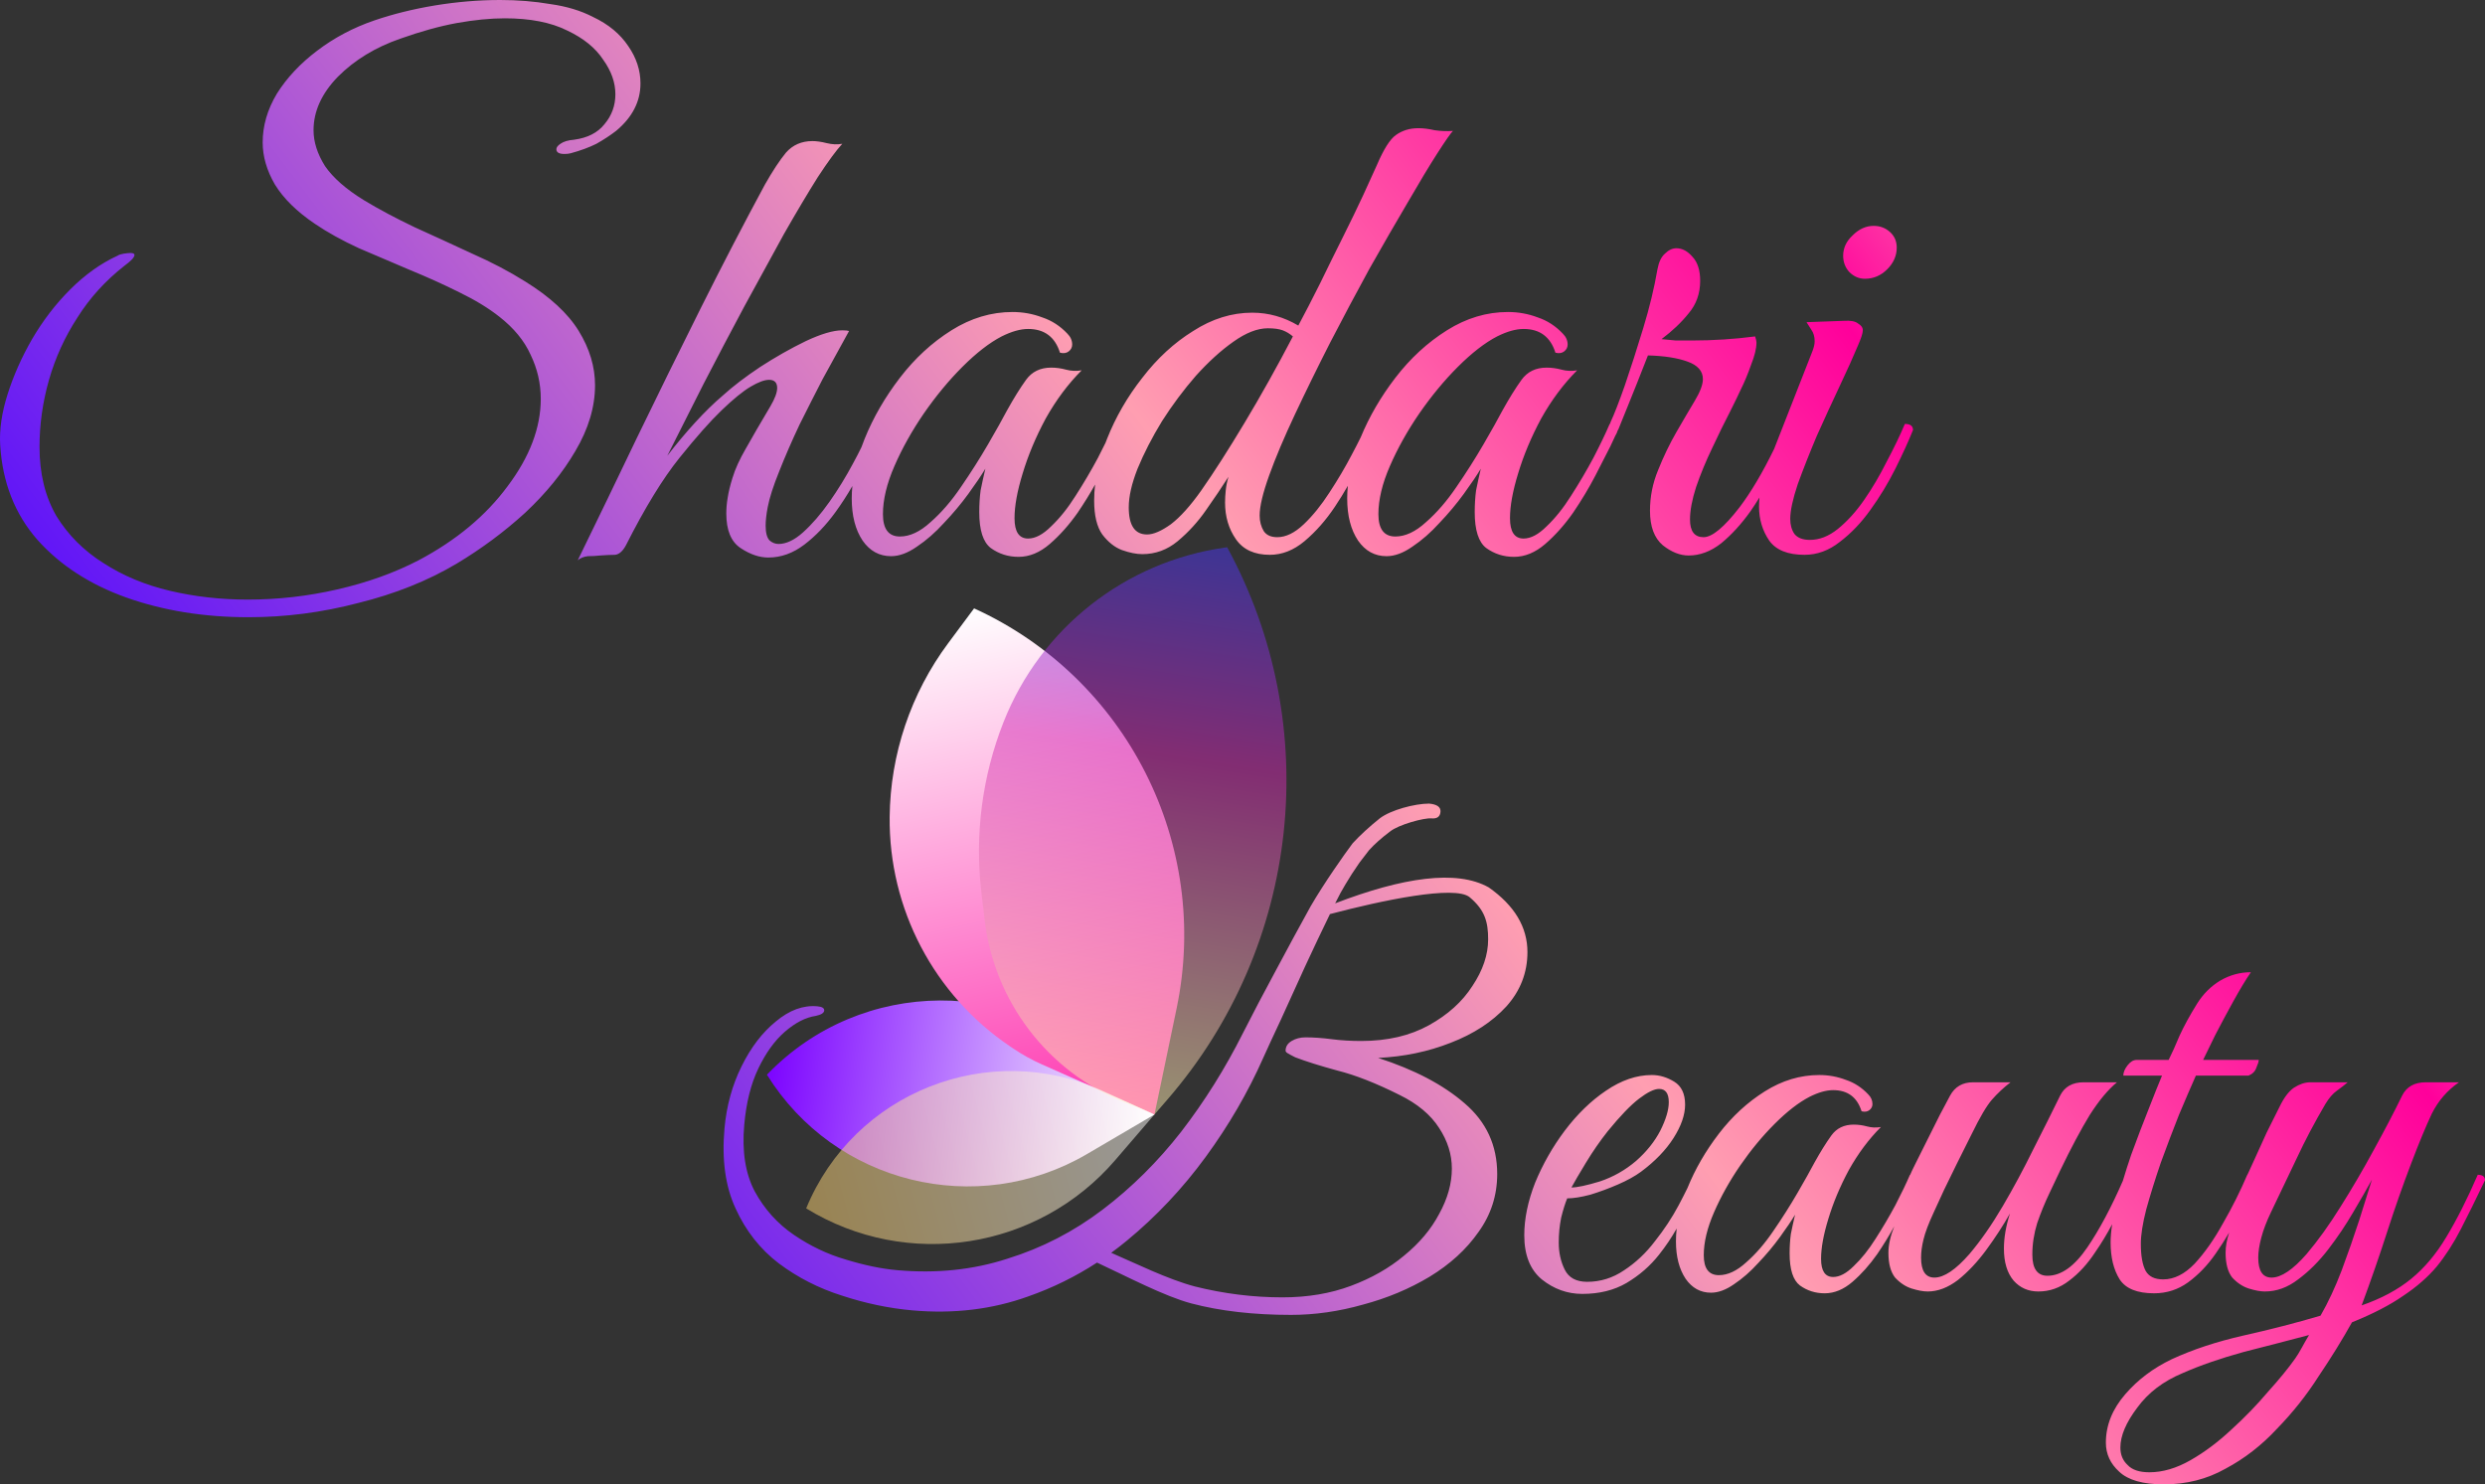
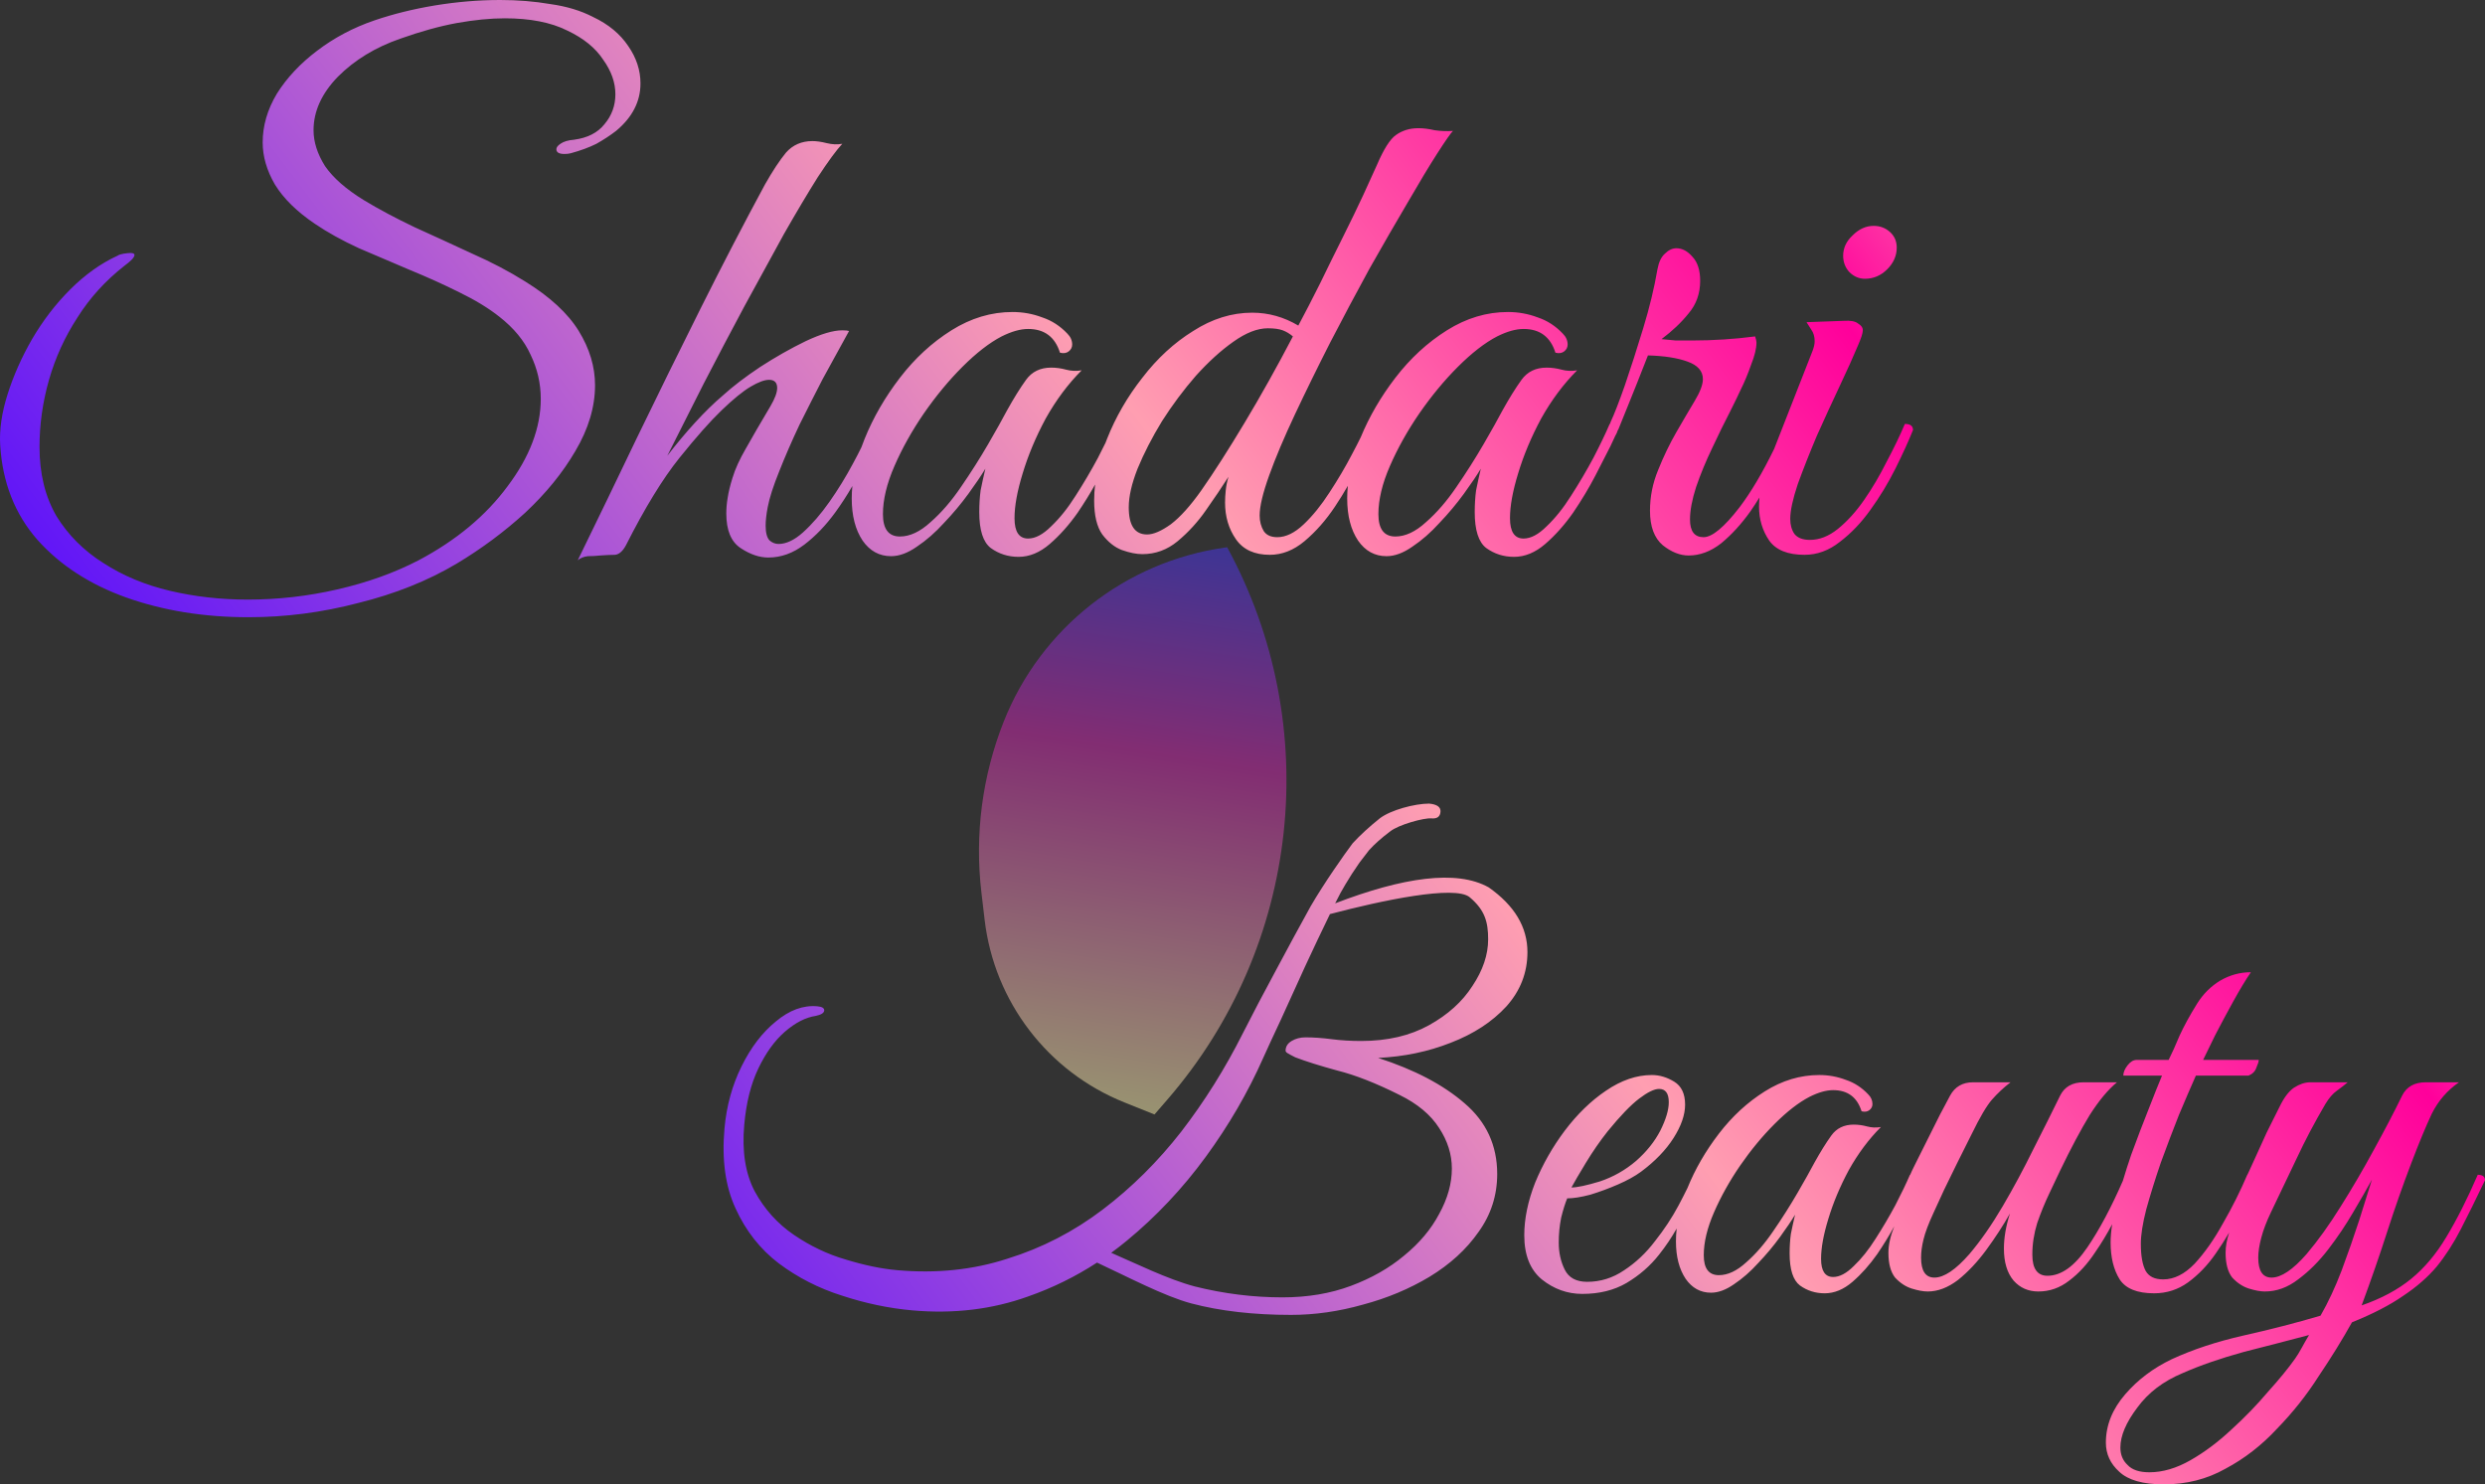
<svg xmlns="http://www.w3.org/2000/svg" width="832" height="497" viewBox="0 0 832 497" fill="none">
  <rect x="0" y="0" width="832" height="497" fill="#333333" stroke="none" />
-   <path d="M256.775 359.832V359.832C288.345 326.966 340.823 326.661 372.773 359.158L386.527 373.149L364.023 386.348C327 408.063 279.414 396.298 256.775 359.832V359.832Z" fill="url(#paint0_linear_436_932)" />
-   <path d="M326.135 203.692V203.692C377.261 226.997 405.421 282.611 393.946 337.613L386.532 373.146L348.825 356.376C345.471 354.884 342.254 353.1 339.212 351.044L338.159 350.333C312.68 333.116 297.544 304.258 297.866 273.509V273.509C298.085 252.528 304.952 232.157 317.479 215.324L326.135 203.692Z" fill="url(#paint1_linear_436_932)" />
  <path d="M410.866 183.233V183.233C443.397 243.033 435.411 316.741 390.827 368.184L386.534 373.138L376.444 369.096C350.841 358.839 332.896 335.404 329.669 308.013L328.581 298.777C326.299 279.409 328.864 259.777 336.044 241.644V241.644C348.455 210.301 376.741 188.037 410.122 183.338L410.866 183.233Z" fill="url(#paint2_linear_436_932)" fill-opacity="0.5" />
-   <path d="M269.916 404.588V404.588C285.933 365.688 331.046 347.861 369.328 365.305L386.529 373.144L373.413 388.402C347.565 418.472 303.711 425.331 269.916 404.588V404.588Z" fill="url(#paint3_linear_436_932)" fill-opacity="0.5" />
  <path d="M753.618 325.521C751.864 328.086 749.907 331.325 747.747 335.239C745.588 339.153 743.563 342.932 741.674 346.576C739.919 350.22 738.57 352.986 737.625 354.876H756.25C756.25 355.416 755.979 356.293 755.439 357.508C755.035 358.722 754.157 359.6 752.808 360.14H735.195C733.576 363.784 731.686 368.17 729.526 373.299C727.502 378.427 725.478 383.759 723.453 389.292C721.564 394.826 719.944 400.022 718.595 404.881C717.38 409.604 716.772 413.451 716.772 416.42C716.772 420.469 717.313 423.506 718.393 425.53C719.472 427.419 721.429 428.364 724.263 428.364C727.907 428.364 731.416 426.61 734.79 423.101C738.164 419.457 741.336 414.936 744.306 409.537C747.41 404.139 750.109 398.739 752.403 393.341C752.415 393.341 752.427 393.341 752.438 393.341L752.817 392.557C753.273 391.595 753.956 390.102 754.867 388.077C756.082 385.378 757.431 382.409 758.916 379.17C760.536 375.931 761.953 373.096 763.168 370.667C764.653 367.563 766.272 365.403 768.026 364.188C769.916 362.974 771.738 362.367 773.492 362.367H786.044C785.099 363.177 783.885 364.122 782.4 365.201C781.051 366.146 779.768 367.631 778.554 369.655C774.91 375.864 771.738 381.869 769.039 387.673C766.34 393.341 763.437 399.414 760.333 405.893C758.848 408.997 757.77 411.831 757.095 414.396C756.42 416.96 756.082 419.187 756.082 421.076C756.082 425.53 757.567 427.757 760.536 427.757C763.775 427.757 767.689 425.125 772.277 419.861C776.056 415.408 779.835 410.144 783.614 404.07C787.528 397.862 791.24 391.519 794.749 385.041C798.393 378.428 801.565 372.354 804.265 366.82C805.749 363.851 808.381 362.367 812.16 362.367H823.294C819.38 365.066 816.344 368.575 814.185 372.894C812.16 377.212 809.865 382.747 807.301 389.495C804.467 396.918 801.767 404.611 799.203 412.573C796.639 420.536 793.804 428.702 790.7 437.069C797.313 434.775 802.847 431.806 807.301 428.162C811.755 424.518 815.669 419.862 819.043 414.193C822.552 408.39 826.061 401.439 829.57 393.341C831.19 393.341 831.999 393.949 831.999 395.163C829.03 401.371 826.331 406.838 823.901 411.562C821.472 416.285 818.773 420.469 815.804 424.113C812.835 427.622 809.123 430.861 804.669 433.83C800.215 436.934 794.479 439.904 787.461 442.738C784.222 448.542 780.511 454.548 776.327 460.756C772.278 467.099 767.621 472.97 762.357 478.368C757.229 483.902 751.494 488.356 745.15 491.73C738.942 495.24 732.058 496.994 724.5 496.994C717.482 496.994 712.489 495.576 709.52 492.742C706.55 490.043 705.065 486.803 705.065 483.024C705.066 477.221 707.225 471.823 711.544 466.829C715.728 461.97 720.924 458.056 727.132 455.087C734.15 451.848 742.113 449.216 751.021 447.191C760.063 445.167 768.701 442.94 776.934 440.511C779.498 436.057 781.86 430.996 784.02 425.328C786.179 419.525 788.136 413.923 789.891 408.524C791.645 402.991 793.062 398.47 794.142 394.961C792.522 397.93 790.43 401.574 787.866 405.893C785.437 410.076 782.67 414.193 779.565 418.242C776.461 422.291 773.087 425.665 769.443 428.364C765.934 431.064 762.223 432.413 758.309 432.413C756.824 432.413 755.002 432.076 752.843 431.401C750.818 430.727 748.997 429.511 747.377 427.757C745.892 425.867 745.15 423.101 745.15 419.457C745.15 417.322 745.551 415.062 746.351 412.677C744.966 415.047 743.475 417.375 741.876 419.659C739.177 423.573 736.073 426.813 732.563 429.377C729.189 431.806 725.41 433.02 721.227 433.021C715.558 433.021 711.711 431.468 709.687 428.364C707.662 425.125 706.65 421.008 706.65 416.015C706.65 414.167 706.824 412.129 707.171 409.899C705.483 413.099 703.593 416.217 701.499 419.254C698.935 423.168 696.033 426.34 692.794 428.77C689.69 431.199 686.248 432.413 682.469 432.413C679.095 432.413 676.328 431.199 674.169 428.77C672.01 426.205 670.93 422.629 670.93 418.04C670.93 414.396 671.605 410.482 672.954 406.298C670.66 410.347 668.028 414.395 665.059 418.444C662.089 422.493 658.918 425.867 655.544 428.566C652.17 431.131 648.795 432.413 645.421 432.413C643.936 432.413 642.114 432.076 639.955 431.401C637.931 430.727 636.109 429.511 634.489 427.757C633.005 425.867 632.263 423.101 632.263 419.457C632.263 416.809 632.916 413.853 634.223 410.59C632.559 413.633 630.666 416.725 628.538 419.861C625.974 423.505 623.206 426.61 620.237 429.174C617.268 431.738 614.164 433.021 610.925 433.021C607.821 433.021 605.053 432.143 602.624 430.389C600.33 428.634 599.183 425.057 599.183 419.659C599.183 417.365 599.318 415.205 599.588 413.181C599.993 411.156 600.465 408.996 601.005 406.702C599.79 408.727 598.103 411.224 595.943 414.193C593.784 417.162 591.354 420.064 588.655 422.898C586.091 425.733 583.392 428.095 580.558 429.984C577.859 431.874 575.294 432.818 572.865 432.818C569.356 432.818 566.522 431.266 564.362 428.162C562.203 424.923 561.123 420.739 561.123 415.61C561.123 414.211 561.205 412.786 561.369 411.335C559.644 414.38 557.683 417.291 555.483 420.064C552.514 423.843 548.87 427.015 544.551 429.579C540.367 432.008 535.441 433.223 529.772 433.223C524.779 433.223 520.257 431.603 516.208 428.364C512.294 425.125 510.338 420.199 510.338 413.586C510.338 408.052 511.552 402.181 513.981 395.973C516.546 389.764 519.852 383.961 523.901 378.562C528.085 373.029 532.674 368.575 537.668 365.201C542.797 361.692 547.925 359.938 553.054 359.938C555.618 359.938 558.115 360.68 560.544 362.164C562.973 363.649 564.188 366.213 564.188 369.857C564.188 373.232 562.906 376.943 560.342 380.992C557.777 385.041 554.133 388.82 549.409 392.329C547.385 393.814 544.821 395.231 541.717 396.58C538.613 397.93 535.508 399.077 532.404 400.021C529.3 400.831 526.735 401.236 524.711 401.236C524.036 402.856 523.361 405.016 522.687 407.715C522.147 410.414 521.877 413.181 521.877 416.015C521.877 419.389 522.552 422.426 523.901 425.125C525.251 427.824 527.748 429.174 531.392 429.174C535.845 429.174 539.962 427.892 543.741 425.328C547.655 422.764 551.096 419.524 554.065 415.61C557.17 411.696 559.802 407.715 561.961 403.666C563.098 401.534 564.102 399.569 564.978 397.773C567.541 391.438 571.048 385.372 575.497 379.575C579.951 373.772 585.079 369.047 590.883 365.403C596.686 361.759 602.759 359.938 609.103 359.938C612.207 359.938 615.177 360.477 618.011 361.557C620.845 362.501 623.342 364.122 625.501 366.416C626.446 367.361 626.918 368.441 626.918 369.655C626.918 370.465 626.581 371.14 625.906 371.68C625.231 372.219 624.354 372.354 623.274 372.084C621.79 367.36 618.617 364.999 613.759 364.999C611.464 364.999 608.832 365.741 605.863 367.226C602.219 369.115 598.306 372.152 594.122 376.336C590.073 380.385 586.226 385.041 582.582 390.305C579.073 395.433 576.171 400.629 573.877 405.893C571.583 411.156 570.436 415.948 570.436 420.267C570.436 424.72 572.123 426.947 575.497 426.947C578.466 426.947 581.503 425.53 584.606 422.696C587.846 419.862 590.883 416.353 593.717 412.169C596.686 407.85 599.385 403.598 601.814 399.414C604.244 395.23 606.134 391.856 607.483 389.292C609.508 385.648 611.397 382.611 613.151 380.182C614.906 377.752 617.404 376.538 620.643 376.538C622.127 376.538 623.611 376.741 625.096 377.146C626.58 377.55 628.133 377.618 629.752 377.348C625.703 381.397 622.127 386.188 619.022 391.722C616.053 397.255 613.759 402.722 612.14 408.12C610.52 413.384 609.71 417.837 609.71 421.481C609.71 425.53 611.06 427.555 613.759 427.555C615.918 427.555 618.213 426.34 620.643 423.91C623.207 421.481 625.636 418.445 627.931 414.801C630.36 411.022 632.587 407.243 634.611 403.464C636.636 399.55 638.255 396.175 639.47 393.341C639.497 393.341 639.524 393.343 639.551 393.343V393.341C639.686 392.936 640.293 391.654 641.372 389.495L645.219 381.802C646.703 378.833 648.121 375.998 649.471 373.299C650.955 370.465 652.102 368.305 652.912 366.82C654.532 363.851 657.096 362.367 660.605 362.367H673.156C670.862 364.122 668.77 366.078 666.881 368.237C665.126 370.262 662.899 374.042 660.2 379.575L658.783 382.409C657.838 384.299 656.623 386.728 655.139 389.697C653.789 392.531 652.372 395.433 650.888 398.402C649.538 401.371 648.391 403.868 647.446 405.893C645.692 409.672 644.544 412.709 644.004 415.003C643.464 417.162 643.194 419.187 643.194 421.076C643.194 425.53 644.679 427.757 647.648 427.757C650.888 427.757 654.802 425.125 659.391 419.861C663.17 415.408 666.88 410.076 670.524 403.868C674.168 397.66 677.61 391.249 680.85 384.636C684.224 378.023 687.193 372.084 689.757 366.82C691.241 363.851 693.874 362.367 697.652 362.367H708.787C705.818 364.797 702.781 368.44 699.677 373.299C696.708 378.158 693.401 384.366 689.757 391.924C688.812 393.948 687.598 396.513 686.113 399.617C684.629 402.721 683.279 406.028 682.064 409.537C680.985 413.046 680.444 416.555 680.444 420.064C680.444 424.788 682.132 427.149 685.506 427.149C690.095 427.149 694.548 423.978 698.867 417.635C702.89 411.726 706.853 404.295 710.759 395.342C711.608 392.486 712.532 389.592 713.533 386.66C715.558 381.127 717.515 375.998 719.404 371.274C721.294 366.416 722.779 362.704 723.858 360.14H710.901C710.901 359.06 711.374 357.913 712.318 356.698C713.263 355.484 714.276 354.876 715.355 354.876H726.085C727.165 352.717 728.38 350.017 729.73 346.778C731.214 343.539 733.171 339.963 735.601 336.049C737.625 332.81 740.189 330.245 743.293 328.355C746.532 326.466 749.974 325.521 753.618 325.521ZM773.088 446.989C766.475 448.744 759.186 450.634 751.224 452.658C743.396 454.818 736.58 457.179 730.776 459.743C724.298 462.442 719.237 466.29 715.593 471.283C711.814 476.277 709.924 480.731 709.924 484.645C709.924 487.074 710.734 489.031 712.354 490.516C713.838 492.135 716.268 492.944 719.642 492.944C724.095 492.944 728.684 491.595 733.408 488.896C738.132 486.196 742.721 482.755 747.175 478.571C751.629 474.522 755.677 470.338 759.321 466.02C763.1 461.836 766.137 458.124 768.432 454.885C769.106 453.94 769.849 452.726 770.658 451.241C771.468 449.757 772.278 448.339 773.088 446.989ZM478.471 269.06C481.159 269.299 482.432 270.226 482.288 271.839C482.144 273.452 481.132 274.174 479.25 274.007C476.83 273.792 468.345 276.066 465.429 278.381C462.525 280.561 460.171 282.656 458.366 284.663C458.363 284.667 455.488 288.361 455.148 288.849C453.284 291.528 451.712 293.963 450.434 296.152C449.424 297.791 448.287 299.892 447.022 302.455C469.641 293.766 487.726 291.073 498.445 297.12C507.083 303.193 511.402 310.414 511.402 318.781C511.402 325.664 509.04 331.738 504.316 337.002C499.593 342.131 493.384 346.179 485.691 349.148C478.133 352.118 470.035 353.805 461.397 354.21C473.544 358.124 483.195 363.185 490.348 369.394C497.635 375.602 501.279 383.497 501.279 393.079C501.279 400.232 499.188 406.711 495.004 412.515C490.955 418.318 485.489 423.311 478.605 427.495C471.857 431.544 464.435 434.648 456.337 436.808C448.239 439.102 440.208 440.25 432.245 440.25C419.694 440.25 408.559 438.968 398.842 436.403C389.75 433.97 377.412 427.437 367.296 422.739C360.098 427.427 352.422 431.203 344.266 434.061C332.226 438.409 319.282 439.967 305.436 438.735C297.639 438.042 289.791 436.395 281.893 433.796C274.117 431.343 267.053 427.733 260.702 422.968C254.486 418.214 249.677 412.096 246.278 404.612C242.867 397.263 241.629 388.345 242.562 377.859C243.231 370.331 245.136 363.387 248.276 357.027C251.417 350.667 255.249 345.655 259.775 341.993C264.314 338.197 268.936 336.508 273.641 336.927C275.254 337.07 276.025 337.545 275.953 338.352C275.881 339.158 274.948 339.753 273.152 340.135C269.72 340.642 266.24 342.433 262.715 345.507C259.336 348.458 256.399 352.533 253.904 357.73C251.409 362.928 249.834 369.224 249.176 376.618C248.386 385.491 249.555 392.912 252.683 398.881C255.944 404.862 260.322 409.723 265.815 413.464C271.309 417.204 277.094 419.955 283.17 421.715C289.369 423.621 295.09 424.808 300.333 425.274C313.507 426.446 325.816 425.17 337.258 421.445C348.822 417.867 359.473 412.379 369.21 404.979C378.946 397.58 387.715 388.875 395.516 378.865C403.328 368.721 410.199 357.747 416.127 345.944C419.414 339.462 423.084 332.471 427.139 324.973C431.205 317.34 435.096 310.167 438.81 303.451C443.291 295.72 450.115 286.029 452.882 282.346C455.43 279.592 458.455 276.812 461.956 274.007C465.592 271.214 473.671 269.06 478.471 269.06ZM492.063 300.411C487.2 296.316 462.793 301.426 445.275 306.058C442.544 311.674 439.795 317.459 437.033 323.414C434.162 329.798 431.467 335.724 428.948 341.19C426.441 346.523 424.427 350.883 422.906 354.271C417.821 365.742 411.421 376.757 403.707 387.317C395.993 397.877 387.163 407.254 377.221 415.448C375.527 416.844 373.801 418.181 372.047 419.461C380.046 422.91 390.949 428.331 400.057 430.734C409.774 433.164 419.559 434.379 429.411 434.379C437.779 434.379 445.405 433.097 452.288 430.532C459.171 427.968 465.109 424.594 470.103 420.41C475.231 416.226 479.145 411.57 481.845 406.441C484.679 401.313 486.096 396.251 486.096 391.258C486.096 386.534 484.679 382.012 481.845 377.693C479.01 373.24 474.557 369.528 468.483 366.559C460.656 362.645 453.772 359.946 447.834 358.461C441.896 356.841 437.171 355.357 433.662 354.008C432.313 353.333 431.435 352.86 431.03 352.59C430.626 352.32 430.424 352.05 430.424 351.78C430.424 350.431 431.099 349.351 432.448 348.541C433.798 347.731 435.35 347.326 437.105 347.326C439.804 347.326 442.706 347.529 445.81 347.934C448.914 348.338 452.22 348.541 455.73 348.541C464.502 348.541 472.06 346.786 478.403 343.277C484.746 339.768 489.605 335.383 492.98 330.119C496.489 324.856 498.243 319.659 498.243 314.53C498.243 308.727 497.192 304.73 492.063 300.411ZM555.483 364.594C553.864 364.594 551.636 365.674 548.802 367.833C545.968 369.992 542.459 373.636 538.275 378.765C535.711 382.004 533.282 385.513 530.987 389.292C528.693 393.071 527.073 395.838 526.128 397.593C528.017 397.593 531.19 396.918 535.644 395.568C540.097 394.084 544.146 391.789 547.79 388.685C551.299 385.58 553.998 382.206 555.888 378.562C557.777 374.784 558.722 371.612 558.722 369.048C558.722 366.079 557.643 364.594 555.483 364.594ZM754.833 395.163C754.786 395.277 754.738 395.392 754.69 395.507C754.75 395.392 754.808 395.278 754.867 395.163C754.855 395.163 754.844 395.162 754.832 395.162L754.833 395.163ZM167.43 0C173.334 1.30207e-05 178.936 0.454 184.234 1.362C189.685 2.119 194.453 3.558 198.541 5.678C203.688 8.1 207.625 11.355 210.351 15.442C213.076 19.379 214.438 23.542 214.438 27.933C214.438 33.988 211.713 39.287 206.263 43.829C204.295 45.343 202.099 46.782 199.677 48.145C197.254 49.356 194.378 50.415 191.047 51.323C190.441 51.475 189.761 51.551 189.004 51.551C187.187 51.551 186.278 51.021 186.278 49.961C186.278 49.355 186.732 48.75 187.641 48.145C188.7 47.388 190.215 46.933 192.183 46.781C196.725 46.176 200.131 44.435 202.402 41.559C204.825 38.682 206.035 35.351 206.035 31.566C206.035 27.63 204.673 23.769 201.948 19.984C199.375 16.048 195.362 12.793 189.912 10.22C184.462 7.495 177.498 6.132 169.02 6.132C164.175 6.132 158.8 6.662 152.896 7.722C147.143 8.781 140.86 10.522 134.047 12.944C125.72 15.821 118.755 20.06 113.153 25.662C107.703 31.264 104.979 37.244 104.979 43.602C104.979 47.539 106.265 51.551 108.839 55.639C111.564 59.575 115.879 63.36 121.783 66.993C126.779 70.021 132.457 73.049 138.815 76.077C145.174 78.954 151.608 81.906 158.118 84.934C164.628 87.81 170.533 90.913 175.832 94.244C184.159 99.392 190.139 104.918 193.772 110.822C197.406 116.727 199.223 122.783 199.223 128.99C199.223 136.257 197.027 143.6 192.637 151.019C188.398 158.285 182.796 165.174 175.832 171.684C168.868 178.042 161.222 183.72 152.896 188.716C143.206 194.469 132.23 198.86 119.967 201.888C107.855 205.067 95.592 206.656 83.178 206.656C68.341 206.656 54.714 204.461 42.3 200.07C30.037 195.68 20.12 189.246 12.551 180.768C4.981 172.138 0.818 161.54 0.061 148.975C-0.242 143.827 0.59 138.15 2.559 131.942C4.527 125.735 7.252 119.604 10.734 113.548C14.368 107.341 18.607 101.814 23.451 96.97C28.447 91.974 33.746 88.189 39.348 85.615C39.802 85.312 40.483 85.085 41.392 84.934C42.451 84.782 43.209 84.706 43.663 84.706C44.571 84.706 45.025 84.934 45.025 85.388C45.025 86.145 43.89 87.356 41.619 89.022C35.261 94.017 30.037 99.77 25.949 106.28C21.71 112.79 18.531 119.755 16.411 127.173C14.292 134.591 13.232 142.086 13.232 149.655C13.232 158.588 15.124 166.309 18.909 172.819C22.846 179.178 28.069 184.402 34.579 188.489C41.089 192.728 48.507 195.832 56.834 197.8C65.161 199.768 73.866 200.752 82.95 200.752C93.094 200.752 103.086 199.617 112.927 197.346C122.919 195.075 132.002 191.819 140.178 187.58C152.744 180.919 162.661 172.668 169.928 162.827C177.346 152.987 181.055 143.221 181.055 133.532C181.055 128.385 179.919 123.464 177.648 118.771C175.529 114.077 172.047 109.839 167.202 106.054C163.569 103.177 159.103 100.452 153.804 97.878C148.656 95.304 143.13 92.806 137.226 90.384C131.473 87.962 125.795 85.54 120.193 83.117C114.592 80.543 109.672 77.818 105.433 74.941C99.377 70.854 94.911 66.463 92.034 61.77C89.309 57.076 87.946 52.383 87.946 47.69C87.946 42.089 89.535 36.638 92.715 31.339C96.046 26.04 100.513 21.271 106.114 17.032C111.867 12.642 118.302 9.236 125.417 6.813C131.624 4.694 138.361 3.029 145.628 1.817C153.046 0.606 160.314 0 167.43 0ZM474.884 42.921C476.549 42.921 478.366 43.148 480.334 43.602C482.454 43.905 484.498 43.98 486.466 43.829C485.709 44.586 483.967 47.084 481.242 51.323C478.517 55.562 475.186 61.089 471.25 67.901C467.314 74.563 463.075 81.906 458.533 89.93C454.143 97.954 449.752 106.205 445.361 114.683C441.122 123.009 437.186 131.034 433.553 138.755C429.919 146.476 427.042 153.289 424.923 159.193C422.803 165.098 421.743 169.564 421.743 172.592C421.743 174.56 422.198 176.301 423.106 177.815C424.015 179.178 425.529 179.859 427.648 179.859C430.525 179.859 433.477 178.421 436.505 175.545C439.533 172.668 442.41 169.11 445.135 164.871C448.011 160.481 450.509 156.241 452.629 152.153C453.767 150.029 454.752 148.114 455.586 146.408C458.443 139.482 462.305 132.842 467.179 126.492C472.175 119.982 477.928 114.683 484.438 110.596C490.947 106.508 497.76 104.464 504.876 104.464C508.358 104.464 511.689 105.069 514.868 106.28C518.047 107.34 520.848 109.157 523.271 111.73C524.33 112.79 524.86 114.002 524.86 115.364C524.86 116.273 524.483 117.03 523.726 117.636C522.969 118.241 521.984 118.393 520.772 118.09C519.107 112.791 515.55 110.142 510.1 110.142C507.526 110.142 504.574 110.974 501.243 112.64C497.155 114.759 492.765 118.165 488.071 122.858C483.529 127.4 479.215 132.624 475.127 138.528C471.191 144.281 467.936 150.11 465.362 156.015C462.789 161.919 461.501 167.293 461.501 172.138C461.501 177.134 463.394 179.632 467.179 179.632C470.509 179.632 473.915 178.042 477.397 174.863C481.031 171.684 484.438 167.748 487.617 163.055C490.948 158.21 493.976 153.44 496.701 148.747C499.426 144.054 501.546 140.269 503.06 137.393C505.331 133.305 507.45 129.898 509.418 127.173C511.386 124.448 514.187 123.086 517.82 123.086C519.486 123.086 521.151 123.312 522.816 123.767C524.482 124.221 526.223 124.297 528.04 123.994C523.498 128.536 519.486 133.91 516.004 140.117C512.673 146.324 510.1 152.457 508.283 158.513C506.466 164.417 505.558 169.413 505.558 173.501C505.558 178.043 507.072 180.313 510.1 180.313C512.522 180.313 515.095 178.951 517.82 176.226C520.697 173.501 523.422 170.094 525.996 166.007C528.721 161.768 531.219 157.528 533.49 153.289C535.761 148.899 537.578 145.114 538.94 141.935C538.974 141.935 539.007 141.936 539.039 141.937C539.083 141.725 539.156 141.497 539.258 141.253C540.469 138.679 542.059 134.592 544.027 128.99C545.995 123.237 548.039 116.878 550.158 109.914C552.278 102.95 553.868 96.364 554.928 90.157C555.382 87.735 556.215 85.993 557.426 84.934C558.637 83.722 559.924 83.117 561.286 83.117C563.254 83.117 565.071 84.101 566.736 86.069C568.402 87.886 569.234 90.535 569.234 94.018C569.234 98.257 567.948 101.89 565.374 104.918C562.952 107.946 559.924 110.823 556.29 113.548C557.804 113.699 559.394 113.851 561.06 114.002H566.51C573.625 114.002 580.665 113.548 587.629 112.64C587.932 113.548 588.083 114.228 588.083 114.683C588.083 116.651 587.478 119.149 586.267 122.177C585.207 125.205 584.072 127.93 582.86 130.353C582.255 131.715 581.043 134.213 579.227 137.847C577.41 141.329 575.442 145.341 573.322 149.883C571.203 154.273 569.386 158.664 567.872 163.055C566.51 167.294 565.828 170.927 565.828 173.955C565.828 177.891 567.342 179.859 570.37 179.859C573.247 179.859 577.259 176.529 582.406 169.867C586.267 164.758 590.127 158.243 593.987 150.323L606.885 117.408C607.339 116.197 607.565 115.137 607.565 114.229C607.565 112.715 607.188 111.428 606.431 110.368C605.674 109.157 605.144 108.324 604.841 107.87L617.331 107.416C619.602 107.265 621.191 107.567 622.1 108.324C623.159 108.93 623.689 109.687 623.689 110.596C623.689 111.504 623.159 113.17 622.1 115.592C620.586 119.225 618.542 123.767 615.969 129.217C613.395 134.667 610.821 140.269 608.247 146.022C605.825 151.775 603.705 157.15 601.889 162.146C600.223 167.142 599.391 171.002 599.391 173.728C599.391 175.696 599.845 177.361 600.753 178.724C601.813 180.086 603.554 180.768 605.977 180.768C609.156 180.767 612.259 179.556 615.287 177.134C618.466 174.56 621.419 171.305 624.144 167.369C626.869 163.433 629.367 159.193 631.638 154.651C634.06 150.11 636.104 145.871 637.77 141.935C639.586 141.935 640.494 142.616 640.494 143.979C638.98 147.763 637.012 152.078 634.59 156.923C632.168 161.767 629.367 166.385 626.188 170.775C623.16 175.014 619.754 178.573 615.969 181.449C612.335 184.326 608.398 185.764 604.159 185.764C598.558 185.764 594.622 184.174 592.351 180.995C590.08 177.664 588.944 173.879 588.944 169.64C588.944 168.616 588.992 167.593 589.084 166.57C588.105 168.15 587.092 169.704 586.04 171.229C583.012 175.469 579.757 179.027 576.274 181.903C572.792 184.628 569.159 185.991 565.374 185.991C562.497 185.991 559.621 184.855 556.744 182.584C553.868 180.162 552.43 176.301 552.43 171.003C552.43 166.31 553.338 161.767 555.154 157.377C556.971 152.835 559.015 148.595 561.286 144.659C563.557 140.723 565.601 137.241 567.418 134.213C569.235 131.185 570.143 128.763 570.143 126.946C570.143 124.221 568.402 122.253 564.92 121.042C561.589 119.831 557.198 119.149 551.748 118.998C549.023 125.962 546.98 131.11 545.617 134.44C544.255 137.771 542.967 140.951 541.756 143.979C541.725 143.979 541.695 143.976 541.665 143.976L541.666 143.979C541.515 144.584 541.211 145.266 540.757 146.022C540.454 146.628 539.925 147.764 539.168 149.429C537.957 151.851 536.291 155.106 534.172 159.193C532.052 163.281 529.554 167.445 526.678 171.684C523.801 175.771 520.697 179.253 517.366 182.13C514.036 185.006 510.553 186.445 506.92 186.445C503.438 186.445 500.334 185.461 497.609 183.493C495.036 181.525 493.749 177.513 493.749 171.457C493.749 168.883 493.9 166.46 494.203 164.189C494.657 161.919 495.187 159.496 495.793 156.923C494.43 159.194 492.538 161.994 490.115 165.325C487.693 168.656 484.967 171.911 481.939 175.09C479.063 178.269 476.036 180.92 472.856 183.039C469.829 185.159 466.952 186.218 464.227 186.218C460.29 186.218 457.111 184.477 454.688 180.995C452.266 177.362 451.055 172.668 451.055 166.915C451.055 165.518 451.128 164.098 451.273 162.655C449.93 165.003 448.49 167.331 446.951 169.64C443.923 174.182 440.516 178.042 436.731 181.222C433.098 184.249 429.238 185.764 425.15 185.764C420.003 185.764 416.217 184.023 413.795 180.541C411.373 177.059 410.162 172.971 410.162 168.277C410.162 166.915 410.237 165.552 410.389 164.189C410.54 162.676 410.843 161.161 411.297 159.647C409.177 162.978 406.679 166.688 403.803 170.775C401.078 174.712 397.899 178.194 394.266 181.222C390.784 184.098 386.847 185.537 382.456 185.537C380.488 185.537 378.217 185.082 375.644 184.174C373.221 183.265 371.026 181.525 369.058 178.951C367.241 176.377 366.332 172.592 366.332 167.596C366.332 165.834 366.439 164.045 366.649 162.229C364.912 165.337 362.96 168.489 360.792 171.684C357.915 175.771 354.811 179.253 351.48 182.13C348.15 185.006 344.668 186.445 341.034 186.445C337.552 186.445 334.449 185.461 331.724 183.493C329.15 181.525 327.863 177.513 327.863 171.457C327.863 168.883 328.015 166.46 328.317 164.189C328.772 161.919 329.302 159.496 329.907 156.923C328.545 159.194 326.652 161.994 324.23 165.325C321.807 168.656 319.082 171.911 316.054 175.09C313.177 178.269 310.15 180.92 306.971 183.039C303.943 185.159 301.066 186.218 298.341 186.218C294.405 186.218 291.225 184.477 288.803 180.995C286.38 177.362 285.169 172.668 285.169 166.915C285.169 165.542 285.239 164.147 285.38 162.73C283.653 165.732 281.772 168.642 279.733 171.457C276.554 175.847 273.072 179.481 269.287 182.357C265.502 185.234 261.49 186.672 257.251 186.672C254.223 186.672 251.119 185.613 247.939 183.493C244.76 181.374 243.171 177.513 243.171 171.911C243.171 170.246 243.322 168.504 243.625 166.688C243.928 164.719 244.458 162.524 245.215 160.102C246.123 157.074 247.637 153.743 249.757 150.109C251.876 146.325 254.601 141.632 257.932 136.03C259.446 133.457 260.203 131.412 260.203 129.898C260.203 128.082 259.294 127.173 257.478 127.173C255.964 127.173 253.92 127.931 251.347 129.444C248.773 130.958 245.517 133.608 241.581 137.393C237.796 141.026 233.103 146.325 227.501 153.289C221.899 160.253 215.919 170.018 209.561 182.584C208.501 184.552 207.29 185.612 205.928 185.764C204.717 185.764 203.051 185.84 200.932 185.991C199.569 186.143 198.206 186.218 196.844 186.218C195.481 186.369 194.346 186.823 193.438 187.58C199.796 174.56 206.382 160.934 213.194 146.703C220.159 132.321 227.274 117.862 234.541 103.328C241.808 88.794 249 74.941 256.115 61.77C258.689 57.228 261.036 53.67 263.155 51.097C265.426 48.523 268.378 47.236 272.012 47.236C273.374 47.236 274.964 47.463 276.781 47.917C278.598 48.371 280.339 48.447 282.004 48.145C280.036 50.264 277.311 53.973 273.829 59.272C270.498 64.57 266.713 70.929 262.474 78.348C258.386 85.766 253.996 93.79 249.303 102.42C244.761 110.898 240.219 119.528 235.677 128.309C231.286 136.938 227.199 145.038 223.414 152.607C226.442 148.671 229.545 144.962 232.725 141.48C235.904 137.998 239.007 134.97 242.035 132.396C245.366 129.369 249.529 126.189 254.525 122.858C259.673 119.528 264.745 116.651 269.741 114.229C274.888 111.806 278.976 110.596 282.004 110.596C283.064 110.596 283.821 110.671 284.275 110.822C284.275 110.822 283.443 112.336 281.777 115.364C280.112 118.392 277.992 122.253 275.418 126.946C272.996 131.639 270.422 136.711 267.697 142.161C265.124 147.611 262.852 152.835 260.884 157.831C258.916 162.676 257.629 166.688 257.023 169.867C256.569 172.289 256.343 174.334 256.343 175.999C256.343 178.421 256.797 180.087 257.705 180.995C258.613 181.752 259.598 182.13 260.657 182.13C263.231 182.13 265.957 180.843 268.833 178.27C271.861 175.544 274.813 172.138 277.689 168.051C280.566 163.963 283.215 159.647 285.638 155.105C286.649 153.262 287.576 151.464 288.424 149.714C288.752 148.794 289.106 147.866 289.484 146.931C292.361 139.815 296.297 133.002 301.293 126.492C306.289 119.982 312.042 114.683 318.552 110.596C325.062 106.508 331.875 104.464 338.99 104.464C342.472 104.464 345.803 105.069 348.982 106.28C352.162 107.34 354.963 109.157 357.386 111.73C358.445 112.79 358.975 114.002 358.975 115.364C358.975 116.273 358.597 117.03 357.84 117.636C357.083 118.241 356.099 118.392 354.888 118.09C353.222 112.791 349.664 110.142 344.214 110.142C341.64 110.142 338.688 110.974 335.357 112.64C331.27 114.759 326.879 118.165 322.186 122.858C317.644 127.4 313.329 132.624 309.241 138.528C305.305 144.281 302.05 150.11 299.477 156.015C296.903 161.919 295.615 167.293 295.615 172.138C295.615 177.134 297.508 179.632 301.293 179.632C304.624 179.632 308.031 178.043 311.513 174.863C315.146 171.684 318.552 167.748 321.731 163.055C325.062 158.21 328.09 153.44 330.815 148.747C333.54 144.054 335.66 140.269 337.174 137.393C339.445 133.305 341.564 129.898 343.532 127.173C345.5 124.448 348.302 123.086 351.936 123.086C353.601 123.086 355.266 123.312 356.932 123.767C358.597 124.221 360.338 124.297 362.154 123.994C357.613 128.536 353.6 133.91 350.118 140.117C346.787 146.324 344.214 152.457 342.397 158.513C340.581 164.417 339.672 169.413 339.672 173.501C339.672 178.043 341.186 180.313 344.214 180.313C346.636 180.313 349.21 178.951 351.936 176.226C354.812 173.501 357.537 170.094 360.11 166.007C362.835 161.768 365.334 157.528 367.605 153.289C368.525 151.51 369.369 149.83 370.14 148.25C370.304 147.812 370.473 147.372 370.647 146.931C373.524 139.664 377.46 132.851 382.456 126.492C387.452 119.982 393.13 114.759 399.488 110.822C405.847 106.735 412.433 104.69 419.246 104.69C424.696 104.691 429.844 106.129 434.688 109.006C436.959 104.767 439.381 100.073 441.955 94.926C444.529 89.627 447.103 84.403 449.677 79.256C452.25 74.109 454.521 69.416 456.489 65.177C458.457 60.786 459.971 57.456 461.031 55.185C463.302 49.886 465.422 46.555 467.39 45.192C469.509 43.678 472.007 42.921 474.884 42.921ZM424.469 109.914C420.987 109.914 417.126 111.428 412.887 114.456C408.799 117.333 404.636 121.117 400.396 125.811C396.309 130.504 392.524 135.576 389.042 141.026C385.711 146.477 382.986 151.775 380.866 156.923C378.898 161.919 377.914 166.234 377.914 169.867C377.914 175.923 379.958 178.951 384.046 178.951C386.165 178.951 388.815 177.816 391.994 175.545C395.173 173.123 398.58 169.337 402.214 164.189C406.453 158.134 411.297 150.564 416.747 141.48C422.197 132.397 427.572 122.783 432.871 112.64C431.811 111.731 430.676 111.05 429.465 110.596C428.254 110.142 426.588 109.914 424.469 109.914ZM627.323 75.623C629.443 75.623 631.26 76.305 632.773 77.667C634.287 79.029 635.044 80.77 635.044 82.89C635.044 85.615 633.985 88.038 631.865 90.157C629.746 92.277 627.247 93.336 624.371 93.336C622.403 93.336 620.661 92.579 619.147 91.065C617.785 89.552 617.104 87.735 617.104 85.615C617.104 83.041 618.164 80.77 620.283 78.802C622.403 76.682 624.75 75.623 627.323 75.623Z" fill="url(#paint4_linear_436_932)" />
  <defs>
    <linearGradient id="paint0_linear_436_932" x1="255.213" y1="358.254" x2="386.522" y2="372.722" gradientUnits="userSpaceOnUse">
      <stop stop-color="#7A00FF" />
      <stop offset="1" stop-color="white" />
    </linearGradient>
    <linearGradient id="paint1_linear_436_932" x1="329.655" y1="201.454" x2="374.483" y2="404.756" gradientUnits="userSpaceOnUse">
      <stop stop-color="white" />
      <stop offset="1" stop-color="#FE16A3" />
    </linearGradient>
    <linearGradient id="paint2_linear_436_932" x1="421.521" y1="175.597" x2="390.073" y2="372.672" gradientUnits="userSpaceOnUse">
      <stop stop-color="#3739FF" />
      <stop offset="0.405" stop-color="#D227B3" />
      <stop offset="1" stop-color="#FFF2B0" />
    </linearGradient>
    <linearGradient id="paint3_linear_436_932" x1="386.524" y1="372.717" x2="271.683" y2="404.142" gradientUnits="userSpaceOnUse">
      <stop stop-color="white" />
      <stop offset="1" stop-color="#FFD574" />
    </linearGradient>
    <linearGradient id="paint4_linear_436_932" x1="125.277" y1="586.469" x2="857.592" y2="32.617" gradientUnits="userSpaceOnUse">
      <stop offset="0.13" stop-color="#5007FF" />
      <stop offset="0.516" stop-color="#FF9EB1" />
      <stop offset="0.742" stop-color="#FF009B" />
      <stop offset="0.876" stop-color="#FCC4BD" />
    </linearGradient>
  </defs>
</svg>